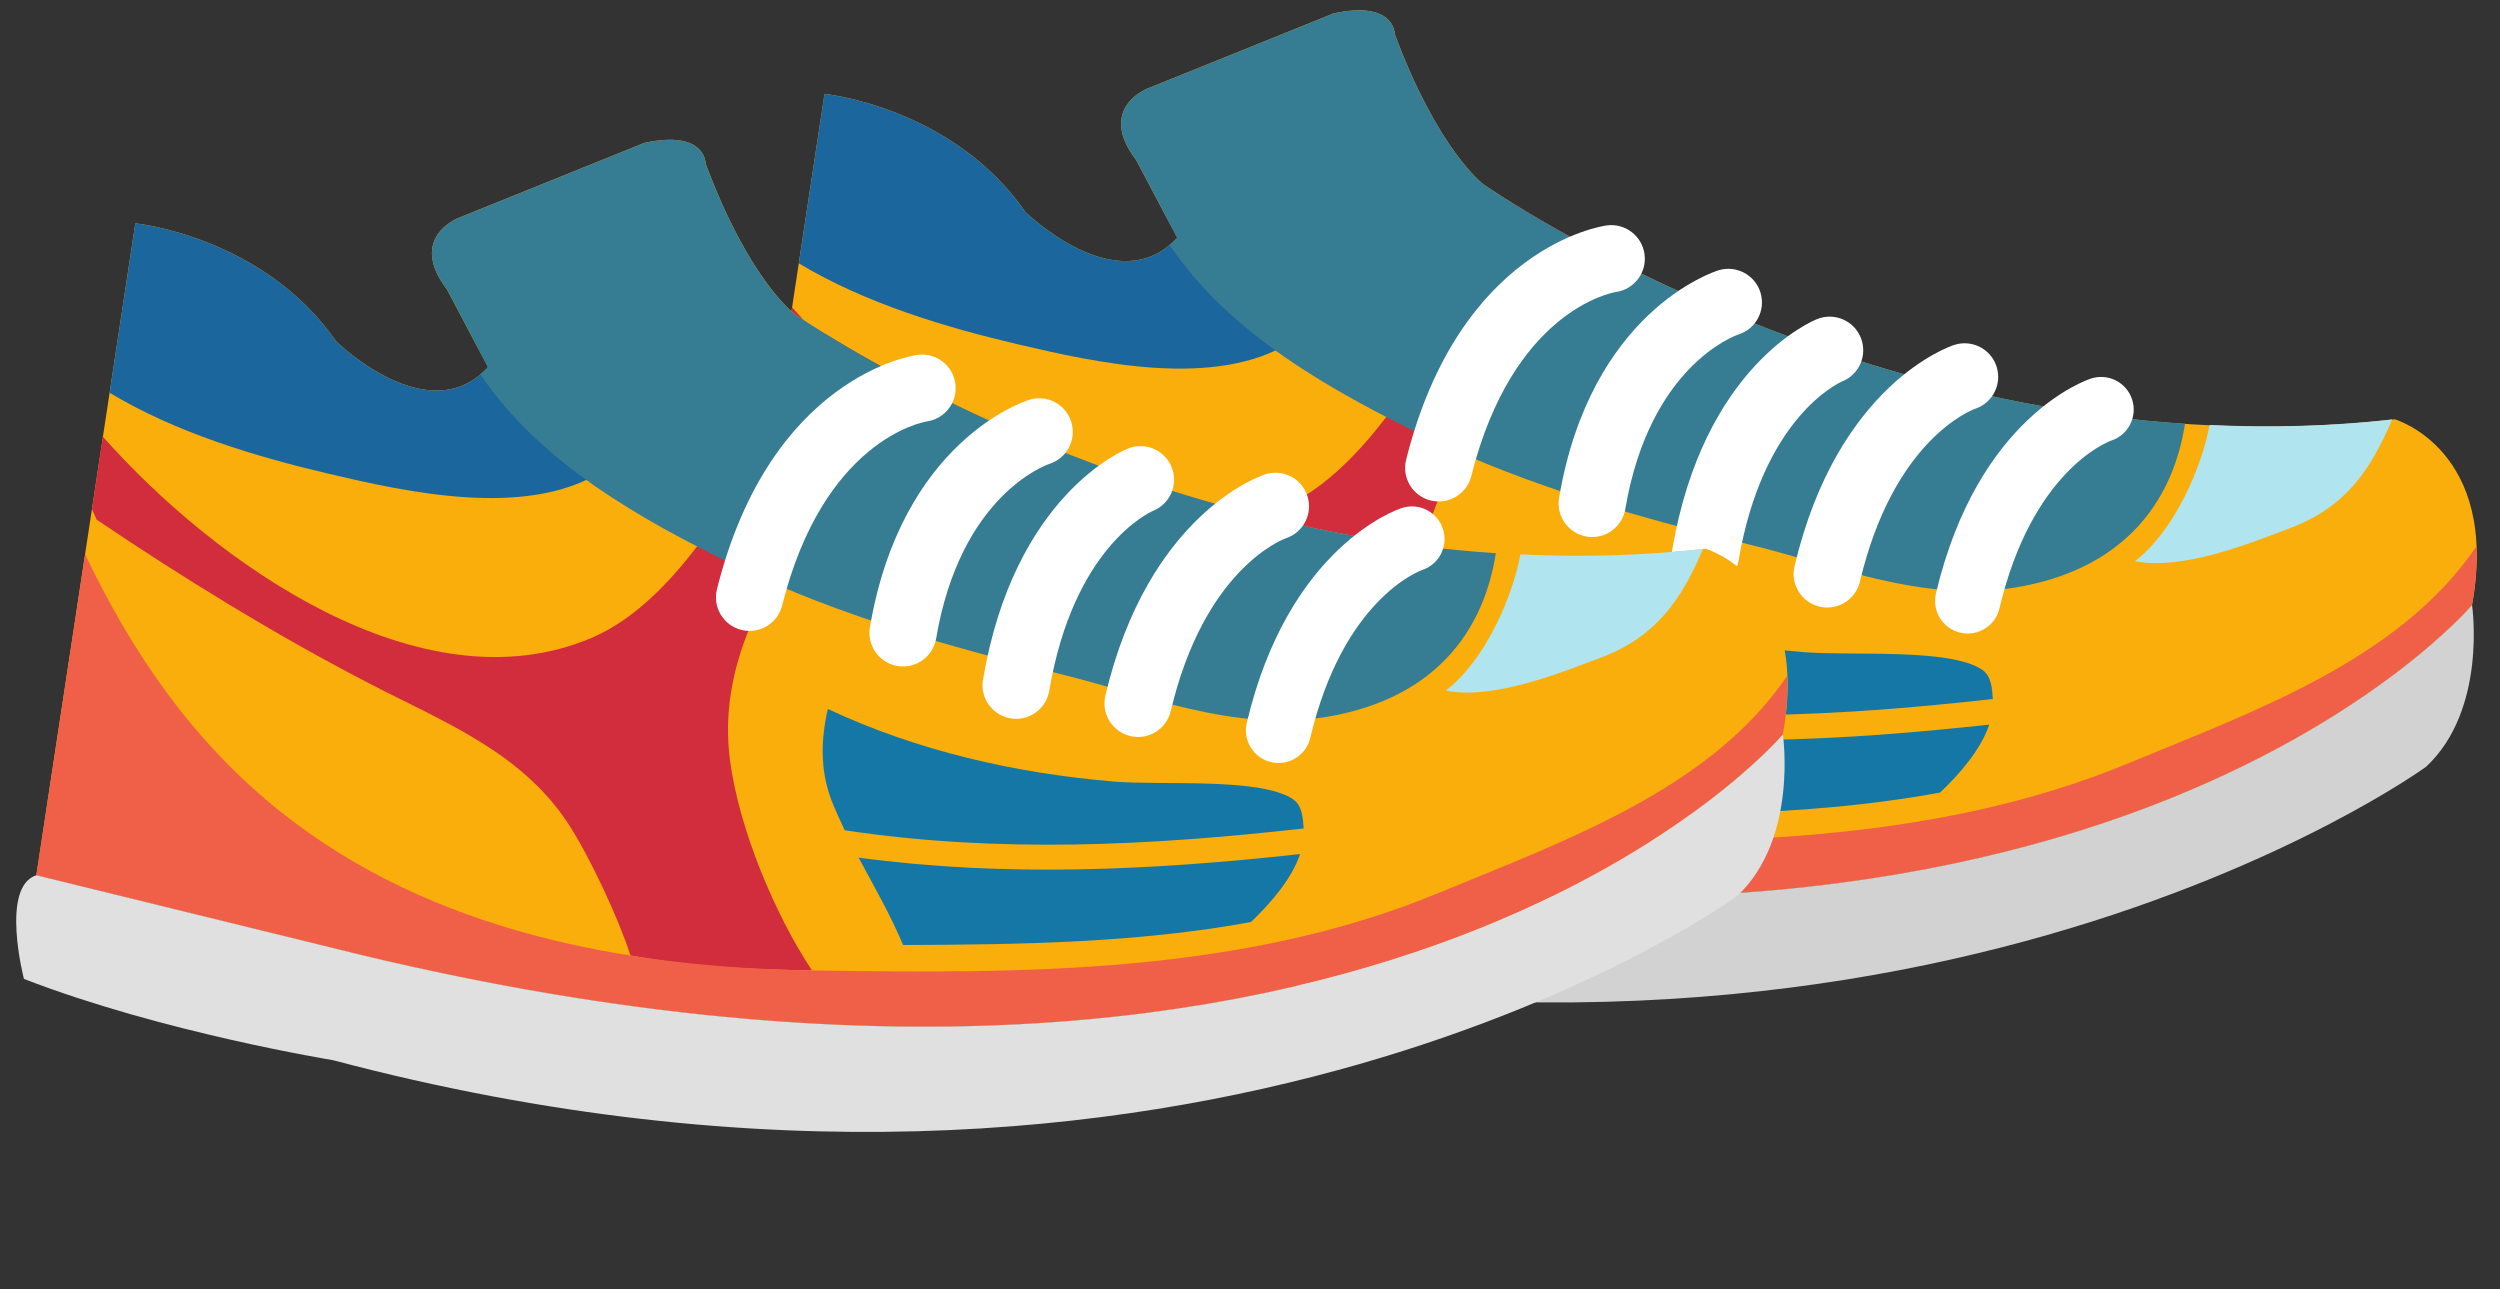
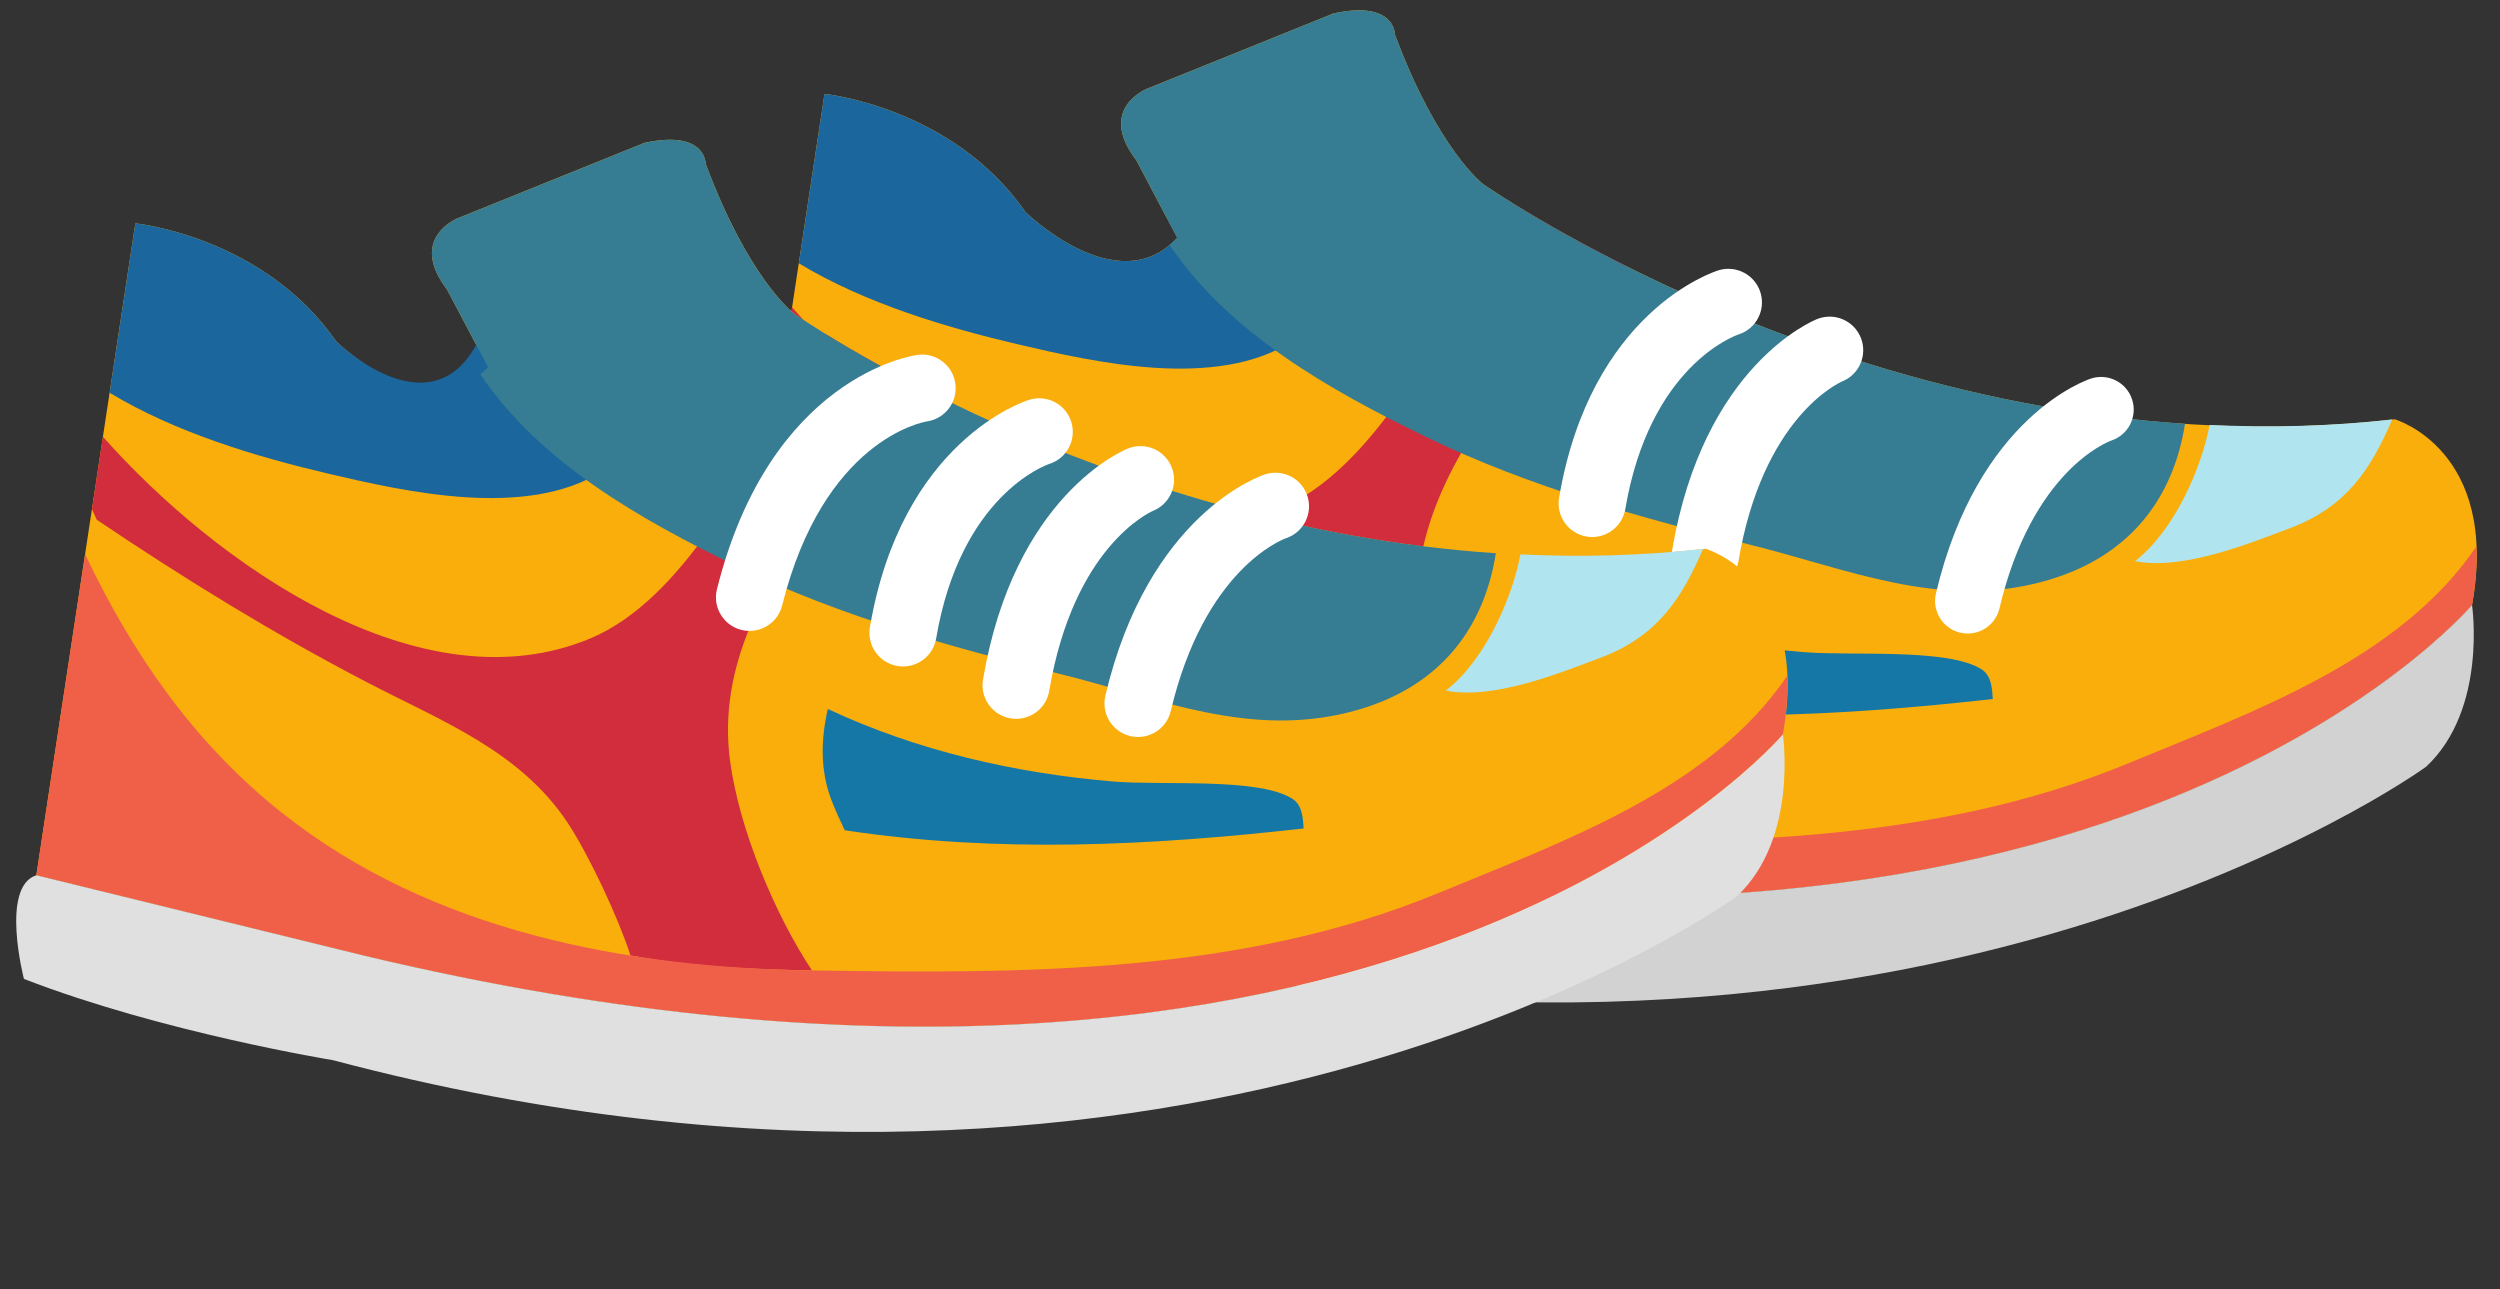
<svg xmlns="http://www.w3.org/2000/svg" height="1117.0" preserveAspectRatio="xMidYMid meet" version="1.0" viewBox="106.0 453.9 2165.8 1117.0" width="2165.8" zoomAndPan="magnify">
  <rect x="106.0" y="453.9" width="2165.8" height="1117.0" fill="#333333" stroke="none" />
  <g>
    <g id="change1_1">
      <path d="M 1125.84 659.844 C 1074.18 716.031 994.293 637.477 994.293 637.477 C 930.93 546.297 820.281 535.238 820.281 535.238 L 734.523 1100 L 1019.129 1169.801 C 1907.582 1381.352 2247.562 978.031 2247.562 978.031 C 2271.828 843.711 2180.703 817.145 2180.703 817.145 C 1751.191 866.23 1391.039 613.508 1391.039 613.508 C 1391.039 613.508 1351.918 584.41 1314.379 483.598 C 1314.379 483.598 1314.707 453.926 1261.258 465.535 L 1099.77 530.73 C 1099.77 530.73 1056.039 547.812 1090.391 592.727 L 1125.84 659.844" fill="#f9ae0c" />
    </g>
    <g id="change2_1">
      <path d="M 987.145 752.031 C 1055.449 768.07 1159.629 791.512 1225.18 749.762 C 1177.43 724.191 1143.719 684.738 1115.641 640.398 L 1125.84 659.84 C 1074.18 716.031 994.293 637.48 994.293 637.48 C 930.93 546.301 820.281 535.238 820.281 535.238 L 798.031 682.012 C 855.297 716.621 925.223 737.469 987.145 752.031" fill="#1b669c" />
    </g>
    <g id="change3_1">
      <path d="M 1335.43 1000.27 C 1324.75 919.012 1365.699 847.641 1412.73 785.051 C 1433.301 757.621 1454.871 731.48 1481.789 710.23 C 1491.898 702.172 1503.672 693.781 1515.141 684.641 C 1472.211 663.23 1438.641 643.789 1417.539 630.699 C 1408.73 647.59 1399.949 664.43 1390.34 680.82 C 1349.32 750.66 1294.43 861.141 1214.82 894.691 C 1067.27 956.684 888.992 829.309 792.191 720.109 L 782.703 782.82 C 784.043 785.898 785.484 788.91 786.832 792 C 862.547 843.02 940.363 890.941 1021.422 933.07 C 1084.961 966.113 1153.211 992.094 1194.52 1054.109 C 1213.5 1082.73 1239.059 1137.68 1249.23 1169.5 C 1302.27 1179.289 1351.809 1181.531 1406.469 1182.449 C 1374.539 1134.301 1343.27 1060.141 1335.43 1000.27" fill="#d12d3d" />
    </g>
    <g id="change4_1">
-       <path d="M 1446.855 1084.75 C 1460.242 1109.641 1474.418 1134.23 1485.406 1160.434 C 1586.188 1160.09 1688.121 1158.672 1786.738 1140.531 C 1804.816 1123.293 1822.258 1102.684 1829.316 1081.641 C 1701.59 1095.699 1574.762 1101.871 1446.855 1084.75" fill="#1577a6" />
-     </g>
+       </g>
    <g id="change4_2">
      <path d="M 1434.844 1061.027 C 1567.801 1081.078 1699.734 1074.387 1832.398 1059.457 C 1831.812 1050.867 1831.488 1039.637 1822.965 1033.938 C 1794.02 1015.125 1711.234 1022.379 1667.91 1018.816 C 1583.047 1011.727 1497.574 992.285 1420.207 955.945 C 1414.262 981.859 1413.43 1008.445 1423.031 1034.156 C 1426.551 1043.336 1430.641 1052.176 1434.844 1061.027" fill="#1577a6" />
    </g>
    <g id="change5_1">
      <path d="M 2020.219 822.043 C 2013.508 858.262 1990.066 913.578 1955.559 940.016 C 1997.125 948.434 2056.516 923.895 2088.977 911.789 C 2139.629 893.047 2160.492 858.902 2178.414 817.277 C 2124.289 823.363 2071.473 824.461 2020.219 822.043" fill="#b0e5ef" />
    </g>
    <g id="change6_1">
      <path d="M 1949.863 1115.129 C 1778.676 1185.988 1589.281 1185.277 1406.473 1182.449 C 1245.293 1179.949 1077.371 1148.887 947.711 1046.219 C 870.852 985.449 817.48 907.539 776.77 821.887 L 734.523 1099.996 L 1019.133 1169.797 C 1907.59 1381.348 2247.574 978.027 2247.574 978.027 C 2251.043 958.926 2251.926 942.289 2251.305 927.328 C 2184.574 1025.707 2057.762 1070.43 1949.863 1115.129" fill="#f06049" />
    </g>
    <g id="change7_1">
      <path d="M 1125.844 659.84 C 1123.793 662.156 1121.383 664.059 1119.121 666.008 C 1171.273 743.188 1258.297 791.961 1341.039 832.203 C 1431.801 876.457 1533.648 904.191 1621.023 925.52 C 1706.637 946.621 1786.715 982.5 1877.316 957.305 C 1949.895 937.109 1988.559 886.785 1998.934 821.016 C 1654.211 798.113 1391.039 613.508 1391.039 613.508 C 1391.039 613.508 1351.918 584.406 1314.379 483.602 C 1314.379 483.602 1314.711 453.922 1261.266 465.535 L 1099.773 530.73 C 1099.773 530.73 1056.043 547.812 1090.395 592.719 L 1125.844 659.84" fill="#367d93" />
    </g>
    <g id="change8_1">
      <path d="M 734.523 1100 L 1019.129 1169.801 C 1907.594 1381.352 2247.57 978.031 2247.57 978.031 C 2247.57 978.031 2261.039 1068.379 2207.812 1118.129 C 2207.812 1118.129 1740.625 1458.781 991.52 1260.199 C 991.52 1260.199 843.492 1236.16 723.77 1189.812 C 723.77 1189.812 703.066 1110.07 734.523 1100" fill="#d3d2d2" />
    </g>
    <g id="change9_1">
-       <path d="M 1352.398 888.34 C 1350.07 888.34 1347.691 888.059 1345.309 887.461 C 1329.711 883.559 1320.25 867.75 1324.16 852.16 C 1370.199 668.371 1492.781 649.891 1497.98 649.191 C 1513.852 647.031 1528.57 658.23 1530.691 674.18 C 1532.82 689.988 1521.789 704.551 1506.039 706.84 C 1501.73 707.539 1416.41 723.461 1380.621 866.309 C 1377.301 879.531 1365.441 888.34 1352.398 888.34" fill="#fff" />
-     </g>
+       </g>
    <g id="change9_2">
      <path d="M 1485.391 919.129 C 1483.762 919.129 1482.129 918.996 1480.473 918.711 C 1464.625 916.02 1453.965 900.992 1456.656 885.148 C 1484.035 723.891 1590.234 689.469 1594.758 688.074 C 1610.133 683.336 1626.41 691.988 1631.129 707.344 C 1635.836 722.617 1627.336 738.793 1612.152 743.633 C 1608.379 744.918 1535.016 771.383 1514.039 894.887 C 1511.621 909.094 1499.32 919.129 1485.391 919.129" fill="#fff" />
    </g>
    <g id="change9_3">
      <path d="M 1583.355 964.484 C 1581.746 964.484 1580.117 964.344 1578.48 964.07 C 1562.613 961.391 1551.941 946.363 1554.629 930.527 C 1581.633 770.789 1676.375 731.824 1680.395 730.238 C 1695.383 724.359 1712.25 731.707 1718.133 746.664 C 1723.969 761.523 1716.766 778.277 1702.035 784.273 C 1698.531 785.785 1633.066 815.781 1612.027 940.223 C 1609.629 954.43 1597.305 964.484 1583.355 964.484" fill="#fff" />
    </g>
    <g id="change9_4">
-       <path d="M 1687.105 980.152 C 1685.512 980.055 1683.887 979.812 1682.27 979.434 C 1666.633 975.73 1656.934 960.047 1660.637 944.402 C 1697.91 786.746 1794.961 753.98 1799.105 752.684 C 1814.441 747.781 1830.793 756.219 1835.691 771.516 C 1840.547 786.711 1832.281 802.969 1817.184 808.004 C 1813.594 809.297 1746.316 834.992 1717.277 957.801 C 1713.977 971.828 1701.027 981.055 1687.105 980.152" fill="#fff" />
-     </g>
+       </g>
    <g id="change9_5">
      <path d="M 1808.859 1002.688 C 1807.297 1002.59 1805.738 1002.359 1804.152 1001.996 C 1788.969 998.395 1779.562 983.164 1783.156 967.98 C 1819.348 814.891 1913.602 783.082 1917.602 781.805 C 1932.508 777.047 1948.387 785.238 1953.129 800.102 C 1957.875 814.852 1949.828 830.629 1935.172 835.527 C 1931.688 836.77 1866.359 861.73 1838.168 980.988 C 1834.949 994.598 1822.387 1003.566 1808.859 1002.688" fill="#fff" />
    </g>
    <g id="change1_2">
      <path d="M 528.805 771.984 C 477.145 828.176 397.25 749.617 397.25 749.617 C 333.891 658.438 223.242 647.383 223.242 647.383 L 137.48 1212.137 L 422.09 1281.949 C 1310.551 1493.488 1650.535 1090.18 1650.535 1090.18 C 1674.793 955.855 1583.664 929.293 1583.664 929.293 C 1154.148 978.375 794 725.645 794 725.645 C 794 725.645 754.879 696.559 717.336 595.742 C 717.336 595.742 717.672 566.066 664.215 577.68 L 502.734 642.871 C 502.734 642.871 459.004 659.957 493.348 704.871 L 528.805 771.984" fill="#f9ae0c" />
    </g>
    <g id="change2_2">
-       <path d="M 390.105 864.172 C 458.41 880.219 562.582 903.652 628.145 861.91 C 580.395 836.34 546.684 796.891 518.602 752.551 L 528.805 771.988 C 477.145 828.18 397.25 749.621 397.25 749.621 C 333.891 658.441 223.242 647.391 223.242 647.391 L 200.988 794.16 C 258.254 828.77 328.18 849.621 390.105 864.172" fill="#1b669c" />
+       <path d="M 390.105 864.172 C 458.41 880.219 562.582 903.652 628.145 861.91 C 580.395 836.34 546.684 796.891 518.602 752.551 C 477.145 828.18 397.25 749.621 397.25 749.621 C 333.891 658.441 223.242 647.391 223.242 647.391 L 200.988 794.16 C 258.254 828.77 328.18 849.621 390.105 864.172" fill="#1b669c" />
    </g>
    <g id="change3_2">
      <path d="M 738.383 1112.422 C 727.715 1031.16 768.66 959.801 815.695 897.191 C 836.258 869.77 857.836 843.621 884.75 822.379 C 894.863 814.32 906.641 805.93 918.102 796.781 C 875.18 775.379 841.598 755.941 820.5 742.852 C 811.695 759.738 802.906 776.578 793.301 792.969 C 752.281 862.82 697.387 973.289 617.773 1006.828 C 470.227 1068.828 291.953 941.457 195.148 832.25 L 185.66 894.969 C 187 898.051 188.445 901.059 189.789 904.141 C 265.504 955.172 343.324 1003.09 424.379 1045.211 C 487.918 1078.27 556.164 1104.238 597.48 1166.262 C 616.453 1194.879 642.023 1249.828 652.195 1281.641 C 705.234 1291.43 754.77 1293.68 809.43 1294.59 C 777.504 1246.449 746.227 1172.289 738.383 1112.422" fill="#d12d3d" />
    </g>
    <g id="change4_3">
-       <path d="M 849.82 1196.891 C 863.207 1221.789 877.375 1246.379 888.371 1272.578 C 989.148 1272.23 1091.09 1270.82 1189.699 1252.68 C 1207.781 1235.441 1225.219 1214.82 1232.281 1193.789 C 1104.551 1207.84 977.723 1214.02 849.82 1196.891" fill="#1577a6" />
-     </g>
+       </g>
    <g id="change4_4">
      <path d="M 837.801 1173.18 C 970.75 1193.219 1102.699 1186.539 1235.359 1171.602 C 1234.77 1163.012 1234.43 1151.781 1225.91 1146.078 C 1196.969 1127.281 1114.191 1134.531 1070.859 1130.969 C 986.008 1123.879 900.523 1104.43 823.164 1068.102 C 817.215 1094.012 816.387 1120.59 825.992 1146.301 C 829.492 1155.48 833.602 1164.32 837.801 1173.18" fill="#1577a6" />
    </g>
    <g id="change5_2">
      <path d="M 1423.18 934.188 C 1416.461 970.406 1393.02 1025.719 1358.52 1052.16 C 1400.078 1060.59 1459.469 1036.039 1491.93 1023.941 C 1542.578 1005.199 1563.449 971.055 1581.379 929.422 C 1527.23 935.52 1474.43 936.605 1423.18 934.188" fill="#b0e5ef" />
    </g>
    <g id="change6_2">
      <path d="M 1352.812 1227.281 C 1181.629 1298.141 992.223 1297.434 809.426 1294.594 C 648.246 1292.102 480.332 1261.043 350.668 1158.371 C 273.809 1097.602 220.438 1019.695 179.723 934.047 L 137.48 1212.141 L 422.09 1281.953 C 1310.547 1493.492 1650.527 1090.184 1650.527 1090.184 C 1653.969 1071.074 1654.875 1054.441 1654.254 1039.484 C 1587.512 1137.863 1460.727 1182.582 1352.812 1227.281" fill="#f06049" />
    </g>
    <g id="change7_2">
      <path d="M 528.805 771.988 C 526.746 774.309 524.332 776.199 522.078 778.148 C 574.227 855.34 661.258 904.109 744.004 944.352 C 834.754 988.605 936.605 1016.34 1023.98 1037.672 C 1109.59 1058.781 1189.68 1094.648 1280.27 1069.449 C 1352.859 1049.262 1391.512 998.934 1401.891 933.172 C 1057.172 910.266 794 725.648 794 725.648 C 794 725.648 754.879 696.559 717.336 595.738 C 717.336 595.738 717.672 566.07 664.215 577.68 L 502.734 642.871 C 502.734 642.871 459.004 659.961 493.348 704.871 L 528.805 771.988" fill="#367d93" />
    </g>
    <g id="change10_1">
      <path d="M 137.48 1212.141 L 422.09 1281.949 C 1310.551 1493.488 1650.535 1090.18 1650.535 1090.18 C 1650.535 1090.18 1664 1180.52 1610.785 1230.27 C 1610.785 1230.27 1143.586 1570.93 394.477 1372.348 C 394.477 1372.348 246.453 1348.309 126.734 1301.957 C 126.734 1301.957 106.027 1222.219 137.48 1212.141" fill="#e0e0e0" />
    </g>
    <g id="change9_6">
      <path d="M 755.367 1000.48 C 753.027 1000.48 750.652 1000.211 748.27 999.609 C 732.676 995.707 723.207 979.895 727.121 964.301 C 773.164 780.512 895.742 762.031 900.938 761.34 C 916.805 759.172 931.523 770.379 933.648 786.32 C 935.785 802.141 924.754 816.691 909.004 818.988 C 904.684 819.691 819.367 835.609 783.578 978.453 C 780.262 991.68 768.398 1000.48 755.367 1000.48" fill="#fff" />
    </g>
    <g id="change9_7">
      <path d="M 888.355 1031.27 C 886.727 1031.27 885.086 1031.141 883.441 1030.859 C 867.598 1028.16 856.938 1013.141 859.621 997.289 C 886.992 836.031 993.207 801.621 997.719 800.219 C 1013.09 795.488 1029.371 804.129 1034.09 819.488 C 1038.789 834.762 1030.309 850.93 1015.121 855.781 C 1011.34 857.059 937.984 883.52 917.008 1007.031 C 914.59 1021.23 902.285 1031.27 888.355 1031.27" fill="#fff" />
    </g>
    <g id="change9_8">
      <path d="M 986.32 1076.629 C 984.711 1076.629 983.082 1076.5 981.438 1076.219 C 965.578 1073.539 954.898 1058.52 957.59 1042.672 C 984.59 882.93 1079.34 843.969 1083.352 842.379 C 1098.34 836.5 1115.211 843.859 1121.09 858.809 C 1126.93 873.672 1119.73 890.43 1104.988 896.422 C 1101.488 897.93 1036.02 927.934 1014.98 1052.371 C 1012.59 1066.578 1000.27 1076.629 986.32 1076.629" fill="#fff" />
    </g>
    <g id="change9_9">
      <path d="M 1090.07 1092.301 C 1088.469 1092.199 1086.852 1091.961 1085.23 1091.578 C 1069.578 1087.879 1059.898 1072.199 1063.602 1056.551 C 1100.871 898.898 1197.941 866.141 1202.07 864.82 C 1217.398 859.922 1233.75 868.359 1238.648 883.66 C 1243.52 898.859 1235.238 915.113 1220.148 920.145 C 1216.559 921.441 1149.289 947.141 1120.238 1069.949 C 1116.93 1083.98 1103.98 1093.199 1090.07 1092.301" fill="#fff" />
    </g>
    <g id="change9_10">
-       <path d="M 1211.82 1114.84 C 1210.27 1114.738 1208.691 1114.512 1207.121 1114.141 C 1191.93 1110.539 1182.52 1095.32 1186.109 1080.129 C 1222.309 927.043 1316.551 895.23 1320.559 893.961 C 1335.461 889.191 1351.34 897.391 1356.09 912.246 C 1360.82 927.004 1352.789 942.785 1338.141 947.676 C 1334.648 948.918 1269.32 973.875 1241.129 1093.141 C 1237.91 1106.738 1225.34 1115.719 1211.82 1114.84" fill="#fff" />
-     </g>
+       </g>
  </g>
</svg>